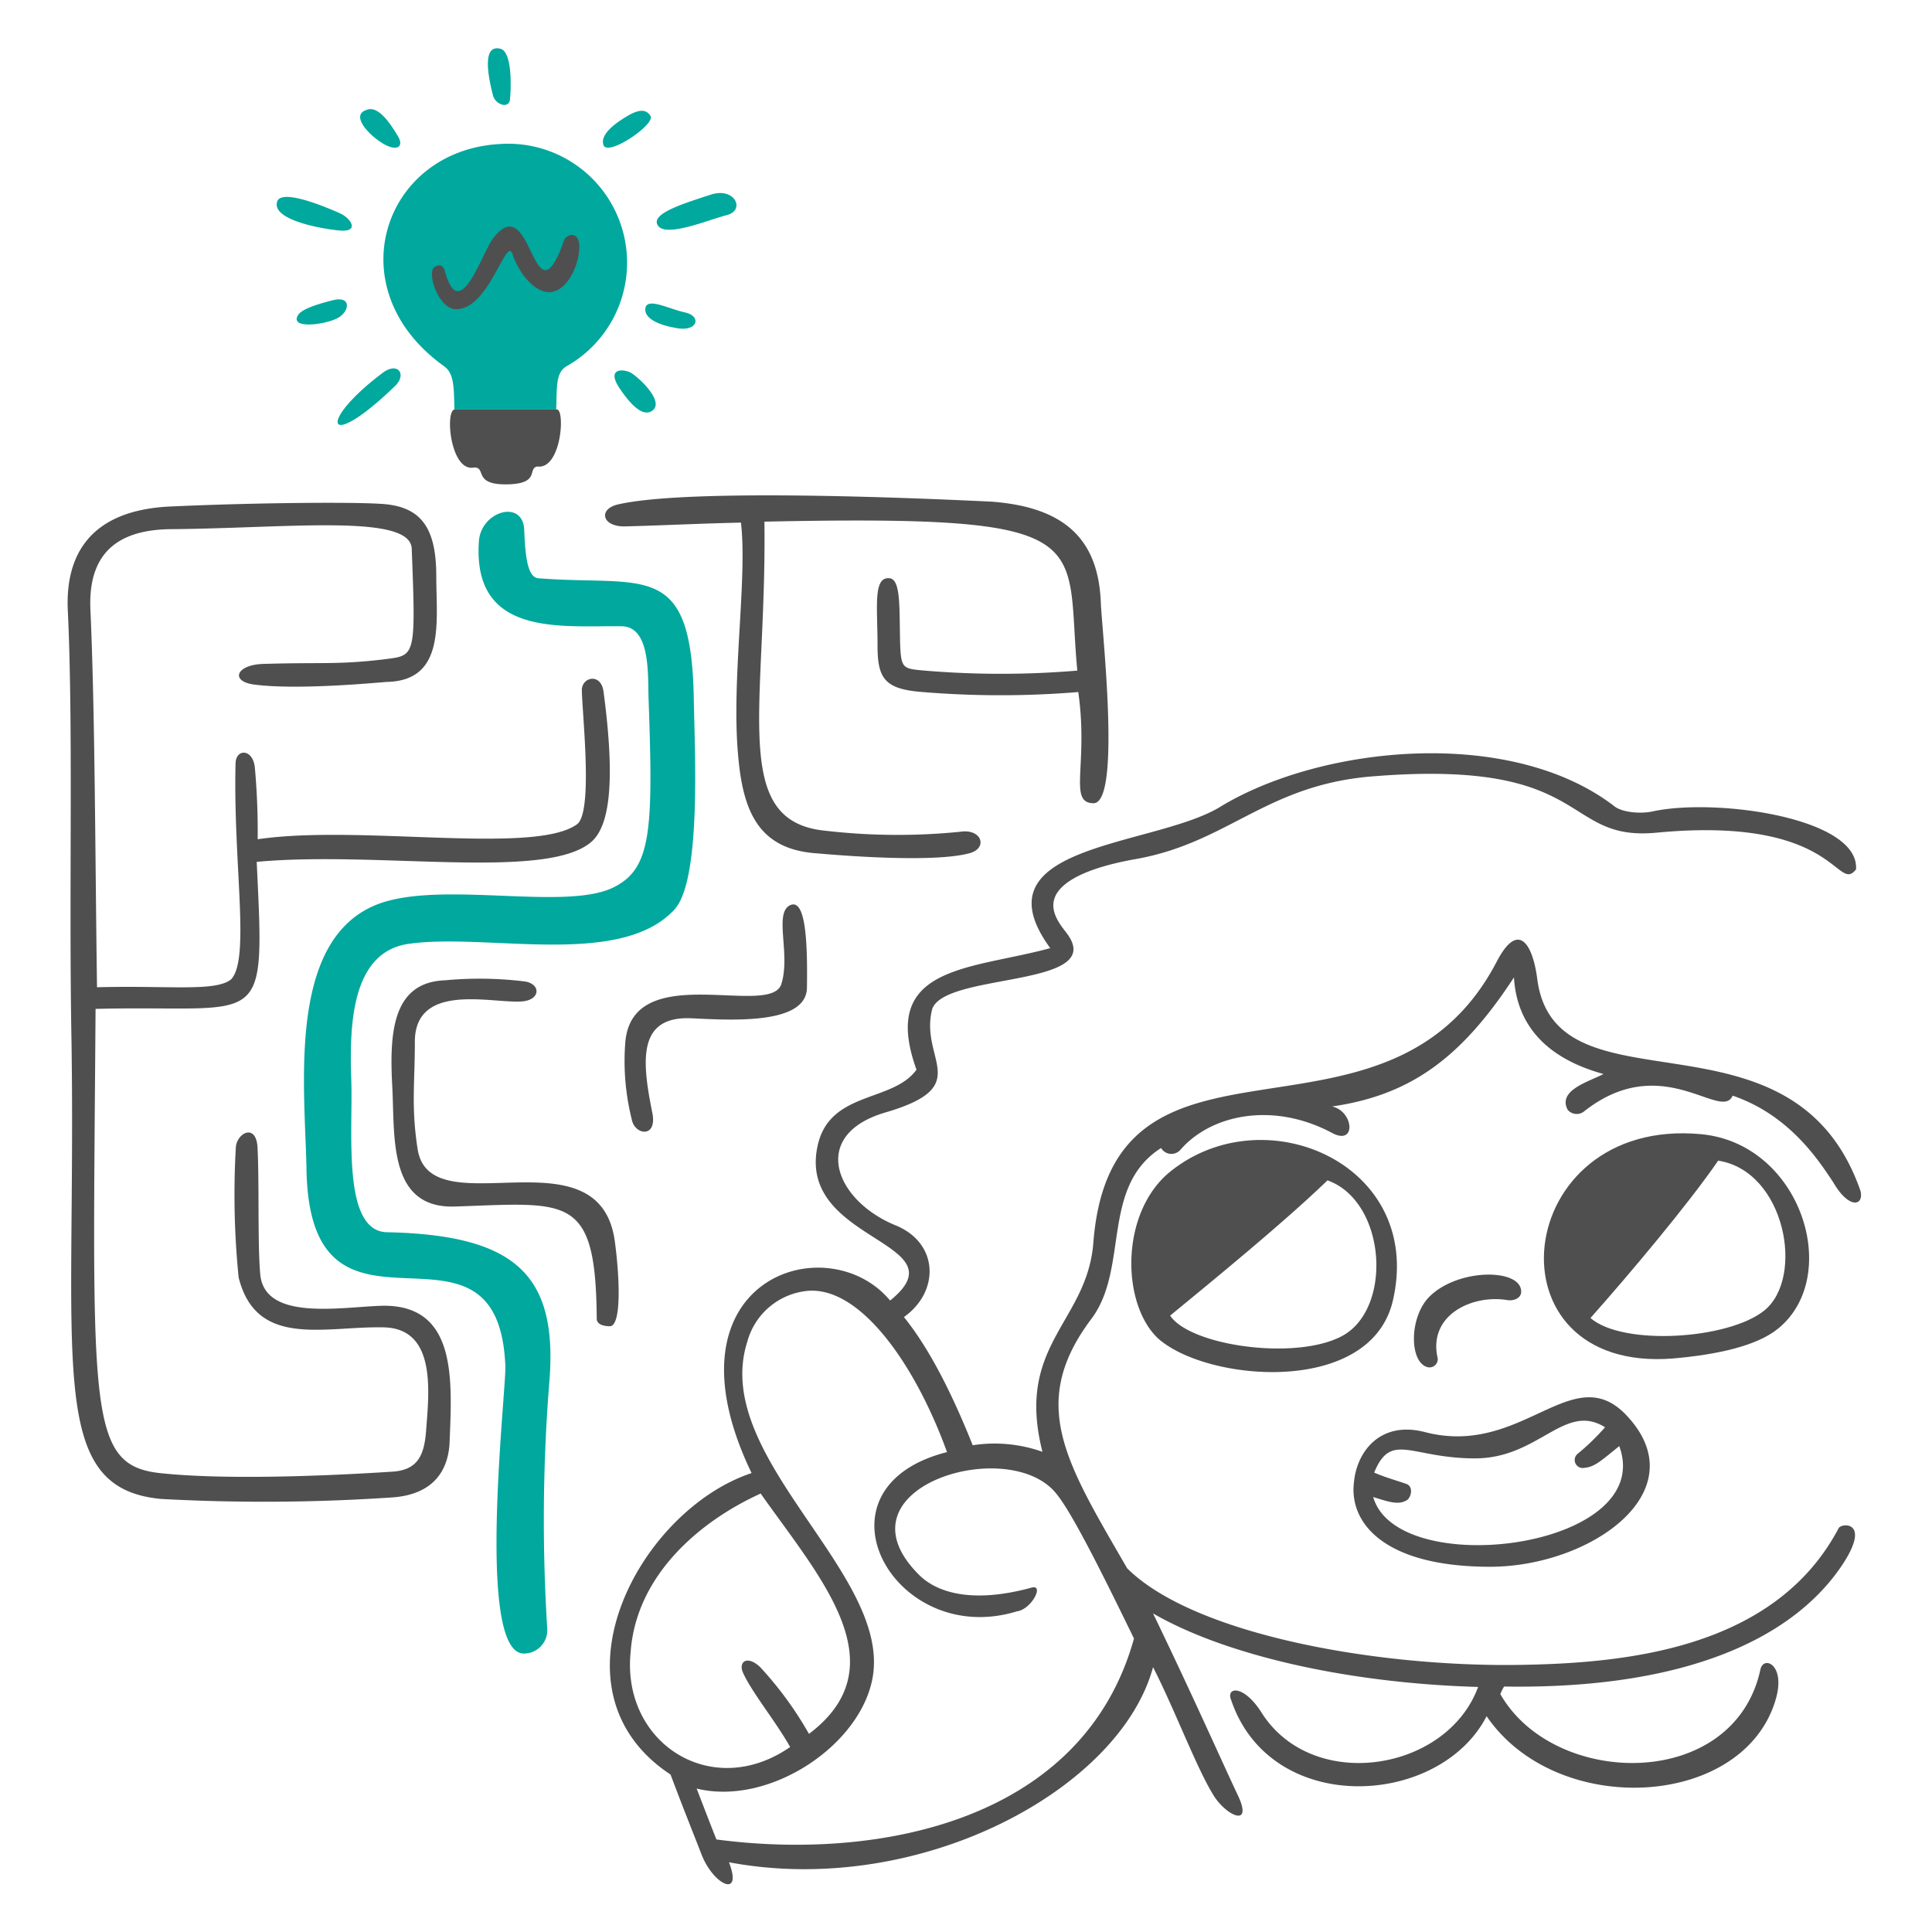
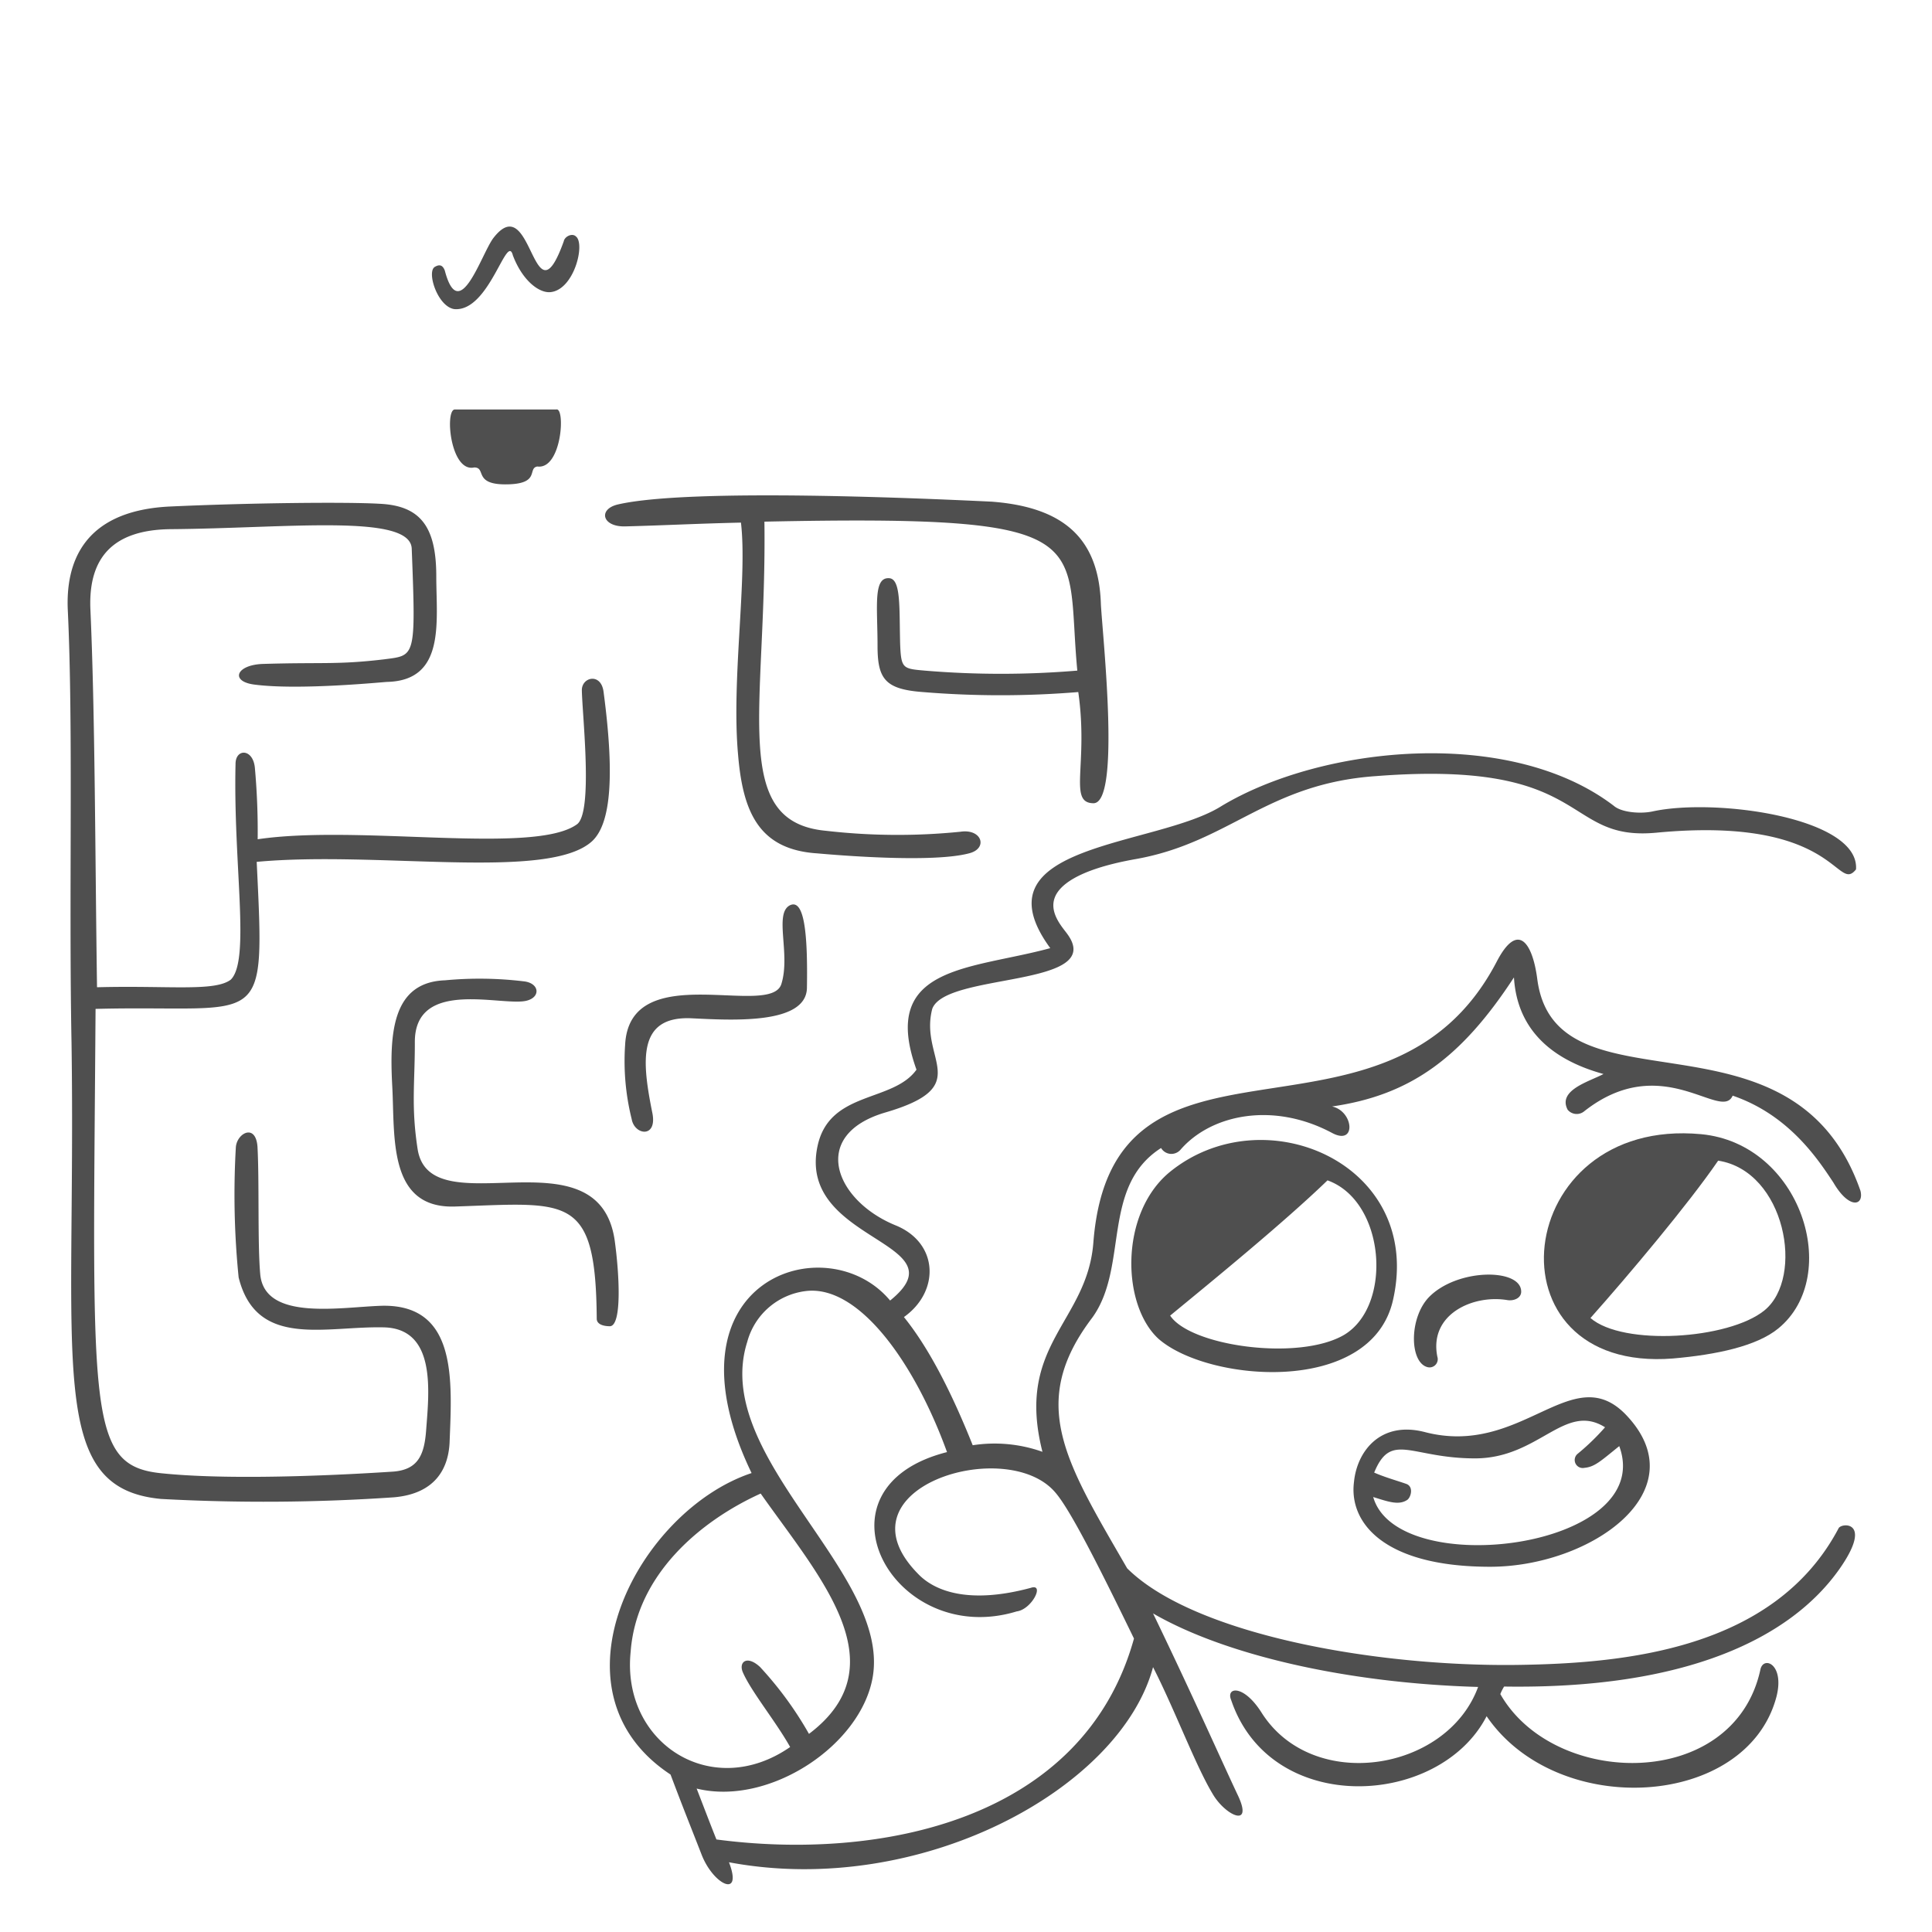
<svg xmlns="http://www.w3.org/2000/svg" width="202" height="202" fill="none">
-   <path d="M64.653 40.401c1.283 1.97 2.666 3.343 3.646 2.454.98-.888-1.08-3.03-2.262-3.838-.687-.434-2.616-.636-1.384 1.384zM40.02 38.977c-6.879 5.161-6.06 8.484 1.282 1.384 1.263-1.212.303-2.566-1.283-1.384zM46.433 38.29c1.081.788 1.01 2.263 1.081 4.525h10.635c.101-2.262-.09-3.838 1.091-4.525a12.433 12.433 0 00-7-23.23c-12.18.677-17.099 15.17-5.807 23.23zM42.686 98.688c8.181-1.182 22.069 2.555 27.786-3.545 2.858-2.96 2.171-16.362 2.07-21.877-.202-14.877-5.13-11.928-16.261-12.807-1.182-.1-1.374-2.565-1.475-5.13-.202-3.152-4.534-1.869-4.736 1.282-.687 10.1 8.776 8.767 14.978 8.868 3.03.101 2.666 5.222 2.767 7.686.485 13.696.293 17.635-3.646 19.604-4.737 2.374-16.554-.394-23.452 1.384-10.837 2.757-8.868 18.917-8.676 27.886.232 21.463 20.049 2.515 20.796 20.786.09 2.757-3.161 30.35 2.02 30.058a2.441 2.441 0 002.363-2.566c-.536-8.501-.472-17.03.192-25.523 1.01-11.423-3.353-15.665-16.948-15.958-4.726-.101-3.545-10.443-3.737-15.958-.191-5.514-.05-13.301 5.96-14.19zM53.321 10.403c.101-1.01.303-5.12-1.08-5.323-1.87-.394-1.182 3.03-.687 4.929.292.98 1.676 1.373 1.767.394zM68.007 12.12c-.616-1.01-1.788-.423-3.03.395-1.242.818-2.192 1.777-1.879 2.656.445 1.253 5.475-2.192 4.909-3.05zM38.353 11.483c-1.676.495 0 2.465 1.576 3.455 1.575.99 2.343.404 1.676-.697-.666-1.101-1.98-3.252-3.252-2.758zM71.653 32.674c-1.778-.394-3.747-1.485-4.141-.596-.394 1.384 2.02 2.02 2.96 2.172 2.464.585 2.958-1.182 1.18-1.576zM35.495 24.1c2.162.191 1.182-1.283.091-1.778-1.09-.495-6.06-2.656-6.595-1.283-.687 1.879 4.333 2.858 6.504 3.06zM35.293 33.26c1.283-.686 1.485-2.363-.495-1.868-1.98.495-3.343 1.01-3.646 1.576-.879 1.474 2.858.98 4.14.293zM74.309 20.352c-2.576.849-5.99 1.869-5.616 3.03.526 1.667 5.323-.394 7.293-.889 1.969-.494.878-2.969-1.677-2.14z" fill="#00A89E" />
-   <path d="M40.02 136.522c-4.232.101-12.312 1.676-12.807-3.252-.293-3.152-.091-9.757-.293-13.403-.202-2.464-2.172-1.374-2.262.101a86.417 86.417 0 00.293 13.595c1.868 7.494 9.09 5.05 15.27 5.221 5.425.202 4.627 6.798 4.334 10.747-.192 2.656-.89 4.131-3.444 4.333-2.96.191-15.868 1.01-24.049.191-8.019-.727-7.362-6.009-7.07-48.57 17.766-.455 17.716 2.706 16.847-15.373 12.716-1.181 30.543 2.02 35.078-2.171 1.777-1.667 2.464-6.06 1.181-15.665-.293-1.97-2.292-1.475-2.262-.091.05 2.656 1.182 12.706-.495 13.988-4.434 3.253-22.755 0-33.4 1.576a73.841 73.841 0 00-.294-7.484c-.202-2.02-2.02-2.02-2.02-.394-.252 10.544 1.576 20.493-.495 22.553-1.676 1.283-6.504.596-13.988.798-.202-13.796-.202-28.674-.697-39.612-.192-5.323 2.373-8.181 8.282-8.282 12.413-.09 25.25-1.667 25.32 2.07.445 11.454.364 11.11-2.858 11.535-4.928.585-6.403.293-12.705.484-2.859.102-3.455 1.88-.788 2.172 4.727.596 13.493-.293 13.786-.293 6.12-.151 5.131-6.312 5.131-11.04 0-5.22-1.677-7.382-5.919-7.584-3.444-.202-13.594-.101-22.068.293-9.09.494-10.736 6.06-10.544 10.746.596 12.413.1 29.856.394 45.319.494 33.633-2.677 46.571 9.362 47.692 8.117.44 16.252.383 24.361-.172 4.434-.394 5.707-3.151 5.808-5.807.252-6.434.798-14.322-6.99-14.221zM72.248 106.464c4.232.202 12.019.697 12.12-3.151.1-5.808-.293-9.353-1.768-8.666-1.697.849.06 5.05-.888 8.181-1.01 3.737-15.868-2.767-16.352 6.404-.18 2.612.052 5.236.686 7.777.293 1.676 2.657 2.02 2.172-.586-1.111-5.485-1.596-10.181 4.03-9.959zM47.514 32.32c3.656.294 5.484-8.08 6.11-5.615 1.01 2.657 2.758 3.96 3.94 3.838 2.464-.252 3.646-5.05 2.656-5.817-.394-.394-1.182 0-1.273.495-3.262 9.09-3.242-5.737-7.393-.293-1.283 1.777-3.545 9.09-5.05 3.353-.192-.495-.485-.697-1.01-.394-.94.444.242 4.191 2.02 4.434zM65.44 55.035c3.95-.1 7.495-.293 12.03-.394.687 5.818-1.01 16.453-.303 24.24.495 6.01 2.171 9.949 8.282 10.343 2.262.202 12.019 1.01 15.857 0 2.02-.495 1.374-2.596-.879-2.263-4.686.475-9.41.44-14.09-.1-10.1-.95-6.16-12.828-6.413-32.32 35.583-.738 31.391 1.727 32.714 15.574a95.672 95.672 0 01-15.958 0c-2.272-.202-2.464-.202-2.565-2.758-.101-3.747.1-6.706-1.081-6.898-1.778-.202-1.283 2.95-1.283 7.07 0 3.454.788 4.535 4.727 4.828a99.31 99.31 0 0016.261 0c1.081 7.585-1.081 11.585 1.576 11.625 2.858.05 1.01-17.039.788-20.786-.192-6.504-3.445-10.15-11.434-10.746-6.201-.293-31.522-1.475-39.107.303-2.07.515-1.586 2.383.879 2.282z" fill="#4F4F4F" />
+   <path d="M40.02 136.522c-4.232.101-12.312 1.676-12.807-3.252-.293-3.152-.091-9.757-.293-13.403-.202-2.464-2.172-1.374-2.262.101a86.417 86.417 0 00.293 13.595c1.868 7.494 9.09 5.05 15.27 5.221 5.425.202 4.627 6.798 4.334 10.747-.192 2.656-.89 4.131-3.444 4.333-2.96.191-15.868 1.01-24.049.191-8.019-.727-7.362-6.009-7.07-48.57 17.766-.455 17.716 2.706 16.847-15.373 12.716-1.181 30.543 2.02 35.078-2.171 1.777-1.667 2.464-6.06 1.181-15.665-.293-1.97-2.292-1.475-2.262-.091.05 2.656 1.182 12.706-.495 13.988-4.434 3.253-22.755 0-33.4 1.576a73.841 73.841 0 00-.294-7.484c-.202-2.02-2.02-2.02-2.02-.394-.252 10.544 1.576 20.493-.495 22.553-1.676 1.283-6.504.596-13.988.798-.202-13.796-.202-28.674-.697-39.612-.192-5.323 2.373-8.181 8.282-8.282 12.413-.09 25.25-1.667 25.32 2.07.445 11.454.364 11.11-2.858 11.535-4.928.585-6.403.293-12.705.484-2.859.102-3.455 1.88-.788 2.172 4.727.596 13.493-.293 13.786-.293 6.12-.151 5.131-6.312 5.131-11.04 0-5.22-1.677-7.382-5.919-7.584-3.444-.202-13.594-.101-22.068.293-9.09.494-10.736 6.06-10.544 10.746.596 12.413.1 29.856.394 45.319.494 33.633-2.677 46.571 9.362 47.692 8.117.44 16.252.383 24.361-.172 4.434-.394 5.707-3.151 5.808-5.807.252-6.434.798-14.322-6.99-14.221zM72.248 106.464c4.232.202 12.019.697 12.12-3.151.1-5.808-.293-9.353-1.768-8.666-1.697.849.06 5.05-.888 8.181-1.01 3.737-15.868-2.767-16.352 6.404-.18 2.612.052 5.236.686 7.777.293 1.676 2.657 2.02 2.172-.586-1.111-5.485-1.596-10.181 4.03-9.959zM47.514 32.32c3.656.294 5.484-8.08 6.11-5.615 1.01 2.657 2.758 3.96 3.94 3.838 2.464-.252 3.646-5.05 2.656-5.817-.394-.394-1.182 0-1.273.495-3.262 9.09-3.242-5.737-7.393-.293-1.283 1.777-3.545 9.09-5.05 3.353-.192-.495-.485-.697-1.01-.394-.94.444.242 4.191 2.02 4.434zM65.44 55.035c3.95-.1 7.495-.293 12.03-.394.687 5.818-1.01 16.453-.303 24.24.495 6.01 2.171 9.949 8.282 10.343 2.262.202 12.019 1.01 15.857 0 2.02-.495 1.374-2.596-.879-2.263-4.686.475-9.41.44-14.09-.1-10.1-.95-6.16-12.828-6.413-32.32 35.583-.738 31.391 1.727 32.714 15.574a95.672 95.672 0 01-15.958 0c-2.272-.202-2.464-.202-2.565-2.758-.101-3.747.1-6.706-1.081-6.898-1.778-.202-1.283 2.95-1.283 7.07 0 3.454.788 4.535 4.727 4.828a99.31 99.31 0 0016.261 0c1.081 7.585-1.081 11.585 1.576 11.625 2.858.05 1.01-17.039.788-20.786-.192-6.504-3.445-10.15-11.434-10.746-6.201-.293-31.522-1.475-39.107.303-2.07.515-1.586 2.383.879 2.282" fill="#4F4F4F" />
  <path d="M64.26 129.625c-1.757-11.565-19.28-1.243-20.593-9.464-.687-4.434-.293-6.888-.293-11.11-.101-6.898 9.261-3.747 11.726-4.434 1.474-.394 1.282-1.869-.394-2.02a38.51 38.51 0 00-8.181-.101c-5.515.202-5.808 5.525-5.515 11.039.293 5.222-.495 12.807 6.505 12.615 11.918-.394 14.776-1.384 14.877 11.726 0 .586.687.788 1.384.788 1.272-.071.98-5.494.484-9.039zM58.15 42.815H47.513c-1.01.202-.394 6.605 2.07 6.06 1.283 0-.1 1.768 3.253 1.768 3.737 0 2.262-1.677 3.343-1.869 2.565.354 2.959-6.252 1.97-5.959zM157.573 135.927c.687.121 1.475-.192 1.475-.879 0-2.464-6.696-2.464-9.656.586-2.07 2.171-2.02 6.737-.192 7.292a.855.855 0 001.099-.616.855.855 0 00-.018-.465c-.889-4.434 3.727-6.504 7.292-5.918z" fill="#4F4F4F" />
  <path d="M174.915 142.036c4.525-.393 8.767-1.282 11.03-3.151 6.706-5.514 2.363-19.311-8.08-20.301-19.897-1.868-22.756 25.028-2.95 23.452zm4.727-20.684c6.999 1.08 9.09 12.211 4.828 15.665-3.747 3.03-14.776 3.737-18.18.788 3.989-4.485 10.251-11.928 13.352-16.453z" fill="#4F4F4F" />
  <path d="M194.52 124.504c-7.07-20.301-31.926-7.494-33.795-22.17-.494-3.747-2.02-6.06-4.242-1.777-11.524 22.068-40.187 3.898-42.167 29.361-.646 8.362-8.181 10.645-5.323 21.876a14.953 14.953 0 00-7.292-.687c-2.363-5.918-4.727-10.352-7.191-13.402 3.747-2.657 3.646-7.686-.788-9.555-6.403-2.565-9.16-9.464-1.182-11.827 9.464-2.757 3.545-5.515 4.93-10.837 1.383-3.848 18.321-2.192 14.089-7.878-.505-.687-1.869-2.172-1.283-3.748.394-1.09 2.02-2.898 8.474-4.04 9.797-1.737 13.695-7.888 25.129-8.675 22.674-1.758 19.361 6.847 29.29 5.918 18.957-1.808 18.826 6.414 20.886 3.838.394-5.413-14.705-7.504-21.28-6.06-1.283.273-3.252.101-4.04-.586-10.838-8.282-30.442-6.312-40.986 0-6.797 4.333-26.018 3.838-17.938 14.878-8.272 2.262-17.927 1.767-13.988 12.706-2.464 3.454-9.09 2.171-10.342 7.979-2.172 10.1 15.271 9.958 7.585 16.16-6.616-7.939-24.24-2.212-14.484 18.038-11.827 3.939-21.775 22.755-8.474 31.522 1.374 3.646 2.02 5.222 3.252 8.383 1.233 3.162 4.333 4.626 2.859.788 19.897 3.737 40.885-7.595 44.339-20.402 2.262 4.434 4.434 10.252 6.201 13.201 1.283 2.272 4.343 3.747 2.667.202-1.677-3.545-4.636-10.252-8.868-19.019 7.484 4.333 20.2 7.293 33.986 7.687-3.252 8.867-17.341 11.11-22.654 2.666-1.879-2.959-3.747-2.666-3.161-1.283 4.141 12.211 21.775 11.231 26.704 1.677 7.393 10.837 27.199 9.655 30.3-2.02.889-3.444-1.374-4.333-1.677-2.848-2.757 12.705-21.573 12.413-27.189 2.555.107-.274.24-.537.394-.788 19.018.293 29.977-5.05 35.078-12.312 3.535-5.05.201-4.828-.102-4.242-6.726 12.757-22.563 14.14-33.602 14.292-15.069.192-33.896-3.252-40.784-10.1-6.414-11.11-10.454-17.251-3.646-26.21 3.838-5.322.879-13.695 7.191-17.735a1.257 1.257 0 00.962.612 1.272 1.272 0 001.058-.42c3.212-3.717 9.706-5.05 15.857-1.768 2.565 1.374 2.273-2.272 0-2.767 8.181-1.182 13.504-5.05 19.018-13.494.303 5.05 3.455 8.474 9.363 10.1-1.475.788-4.828 1.677-3.747 3.737a1.229 1.229 0 001.677.202c8.181-6.504 14.382 1.081 15.574-1.677 5.908 2.02 8.959 6.707 10.534 9.09 1.646 2.828 3.222 2.435 2.828.859zM65.937 172.711c.596-8.08 7.292-13.695 13.595-16.554 6.11 8.676 14.584 17.938 5.05 25.129a37.31 37.31 0 00-5.121-6.999c-1.384-1.283-2.273-.495-1.778.596.89 2.02 3.444 5.12 4.93 7.777-8.202 5.686-17.656-.424-16.676-9.949zm52.621-1.373c-5.323 19.109-26.704 23.23-43.652 20.987-.596-1.484-1.384-3.555-2.07-5.322 7.584 1.868 17.24-4.535 18.422-11.726 1.777-10.939-16.948-22.958-13.13-34.977a7.24 7.24 0 016.201-5.322c5.535-.596 11.332 7.585 14.686 16.846-14.777 3.748-5.616 20.594 7.292 16.655 1.575-.202 2.959-2.959 1.474-2.464-6.201 1.677-9.948.495-11.817-1.485-8.777-8.958 9.302-14.503 14.383-8.474 1.656 1.909 4.959 8.575 8.211 15.251v.031z" fill="#4F4F4F" />
  <path d="M145.645 135.926c3.252-14.281-13.594-21.472-23.442-13.301-5.131 4.343-4.929 13.796-1.091 17.341 5.131 4.535 22.271 6.01 24.533-4.04zm-5.12 3.646c-4.727 2.758-16.059 1.182-18.18-2.02 4.433-3.646 11.918-9.756 16.452-14.14 6.06 2.172 6.848 13.11 1.728 16.16zM155.797 163.813c10.544 0 21.877-7.979 14.14-15.958-5.616-5.716-10.837 4.535-20.988 1.869-4.626-1.182-7.07 2.02-7.383 5.222-.545 4.242 3.101 8.867 14.231 8.867zm-8.767-8.665c-.879-.314-2.262-.697-3.353-1.182 1.778-4.343 3.848-1.485 10.544-1.485 6.697 0 9.363-5.908 13.595-3.252a24.414 24.414 0 01-2.858 2.767.832.832 0 00-.293.466.838.838 0 00.99 1.009c1.08-.101 1.676-.687 3.646-2.273 3.939 10.747-23.23 14.14-25.725 5.323 1.586.495 2.666.889 3.555.303.394-.273.697-1.394-.101-1.676z" fill="#4F4F4F" />
</svg>